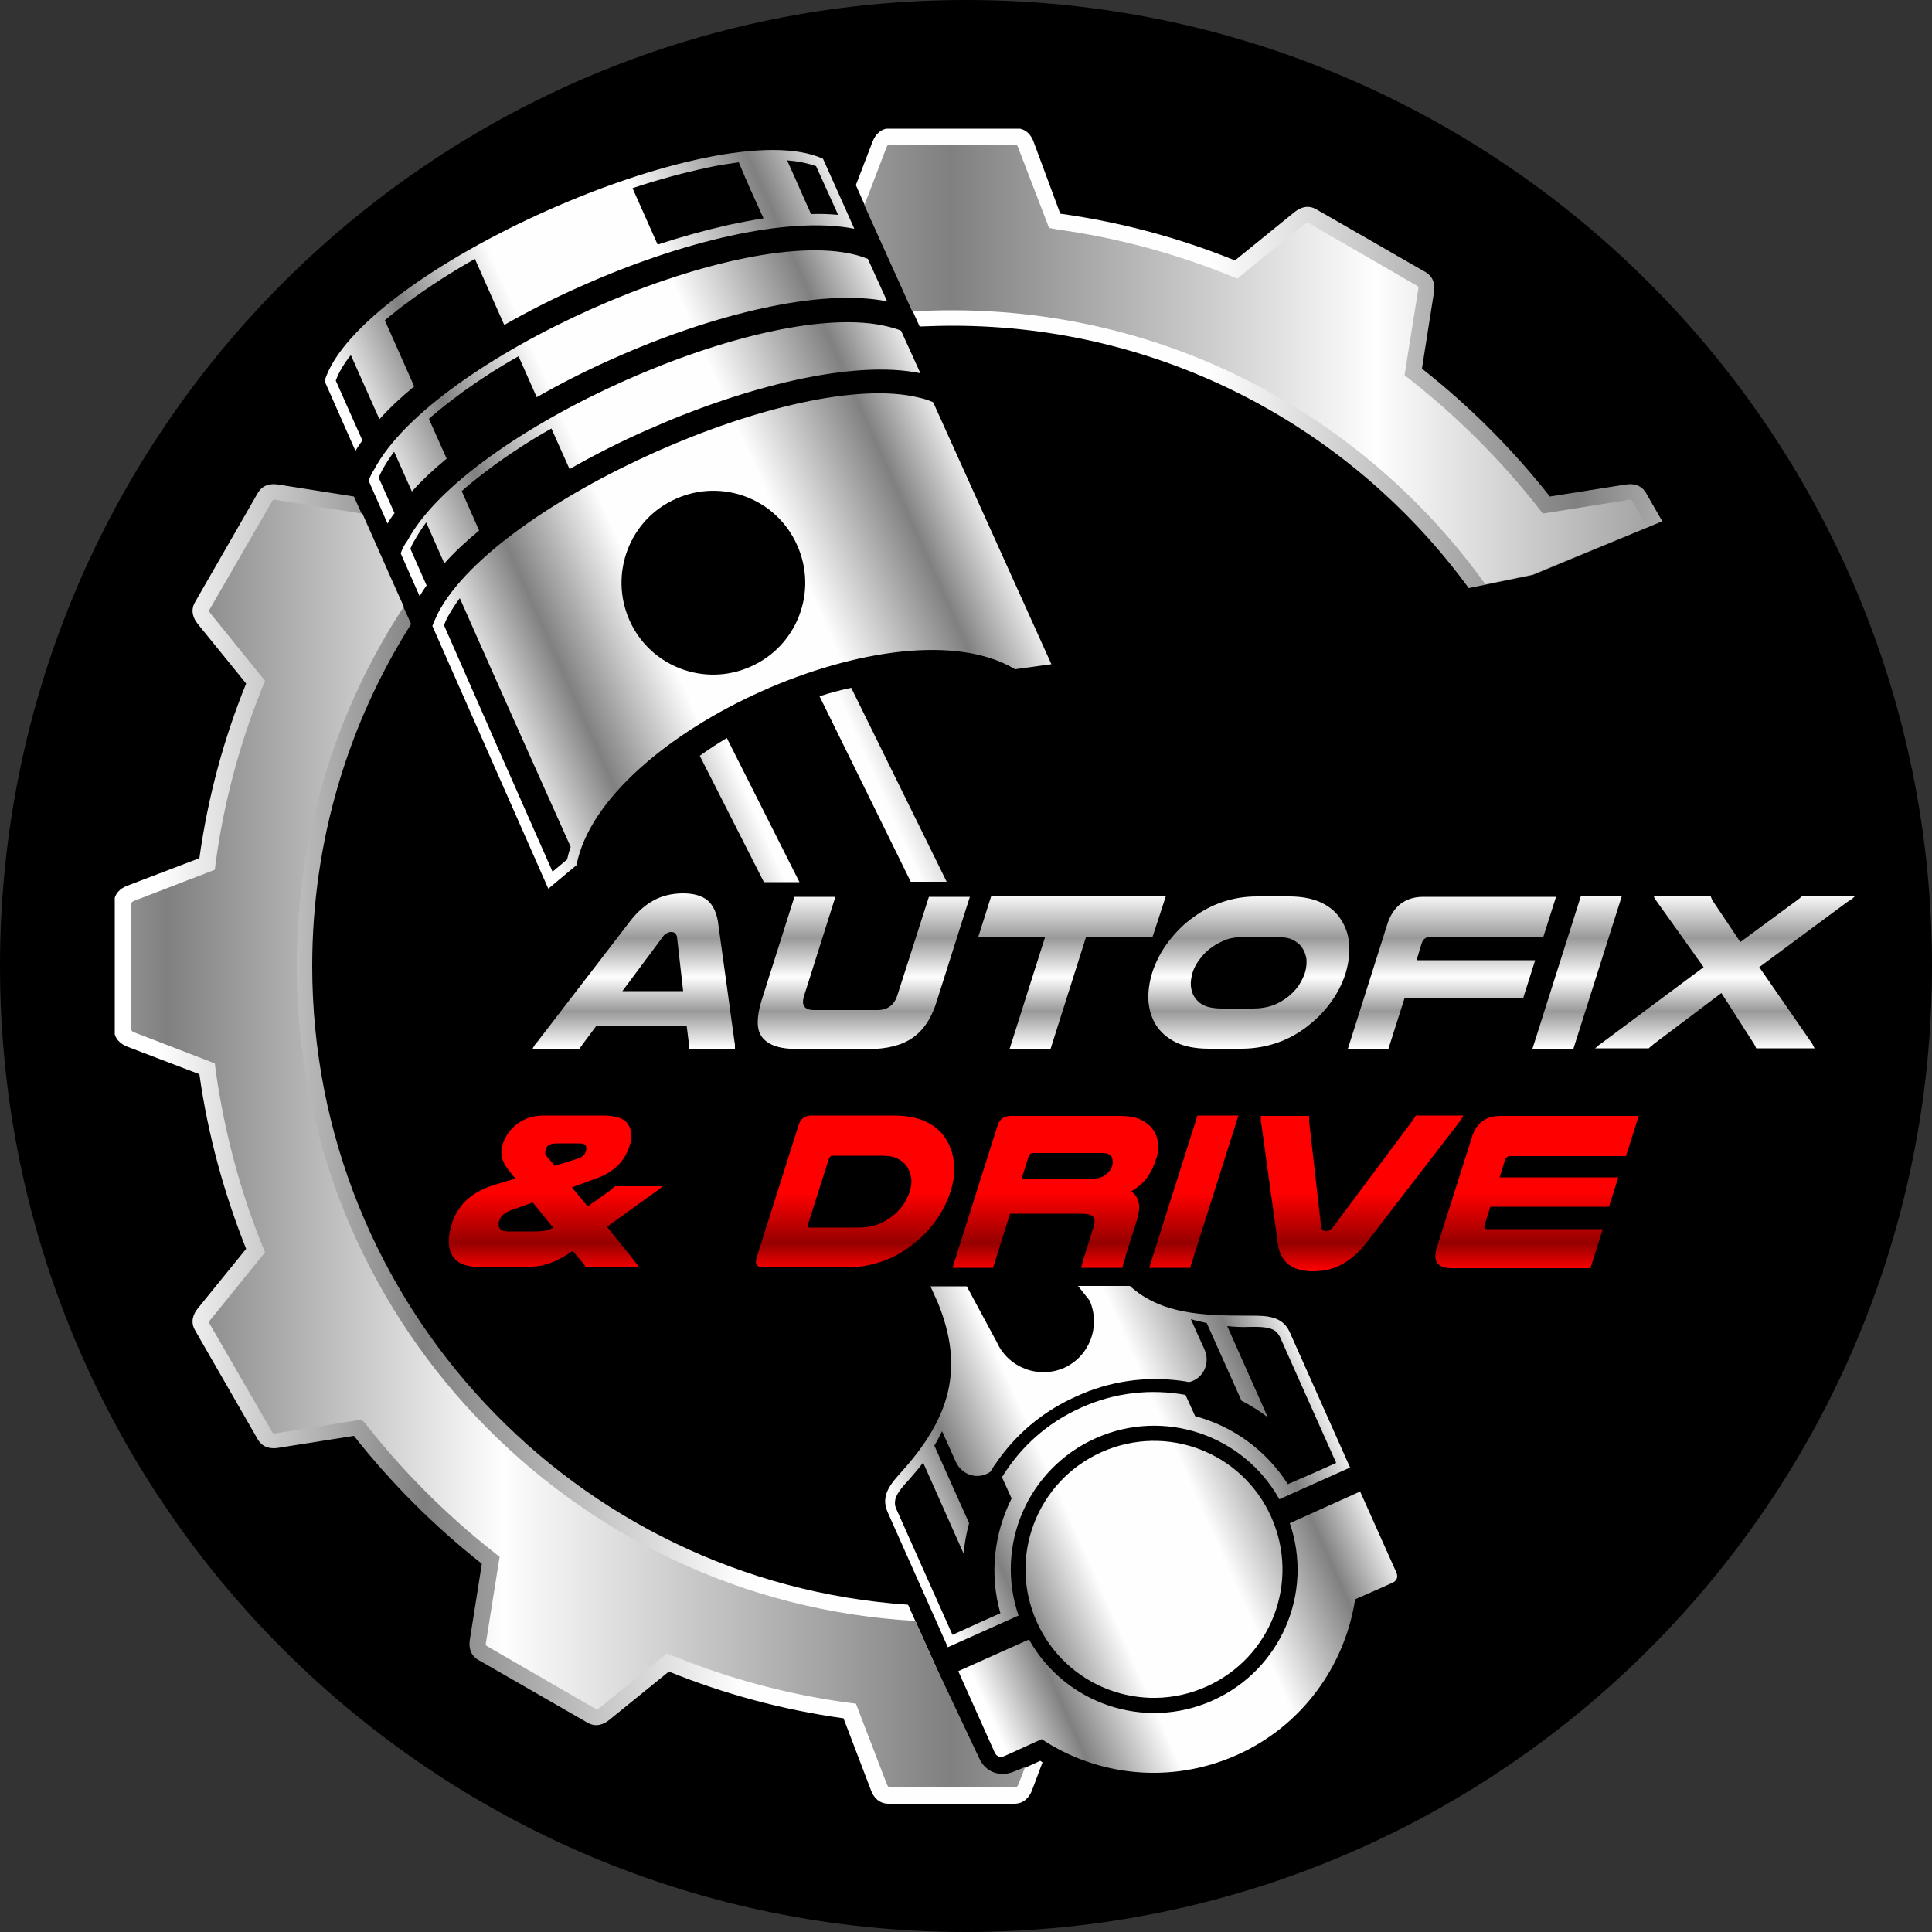
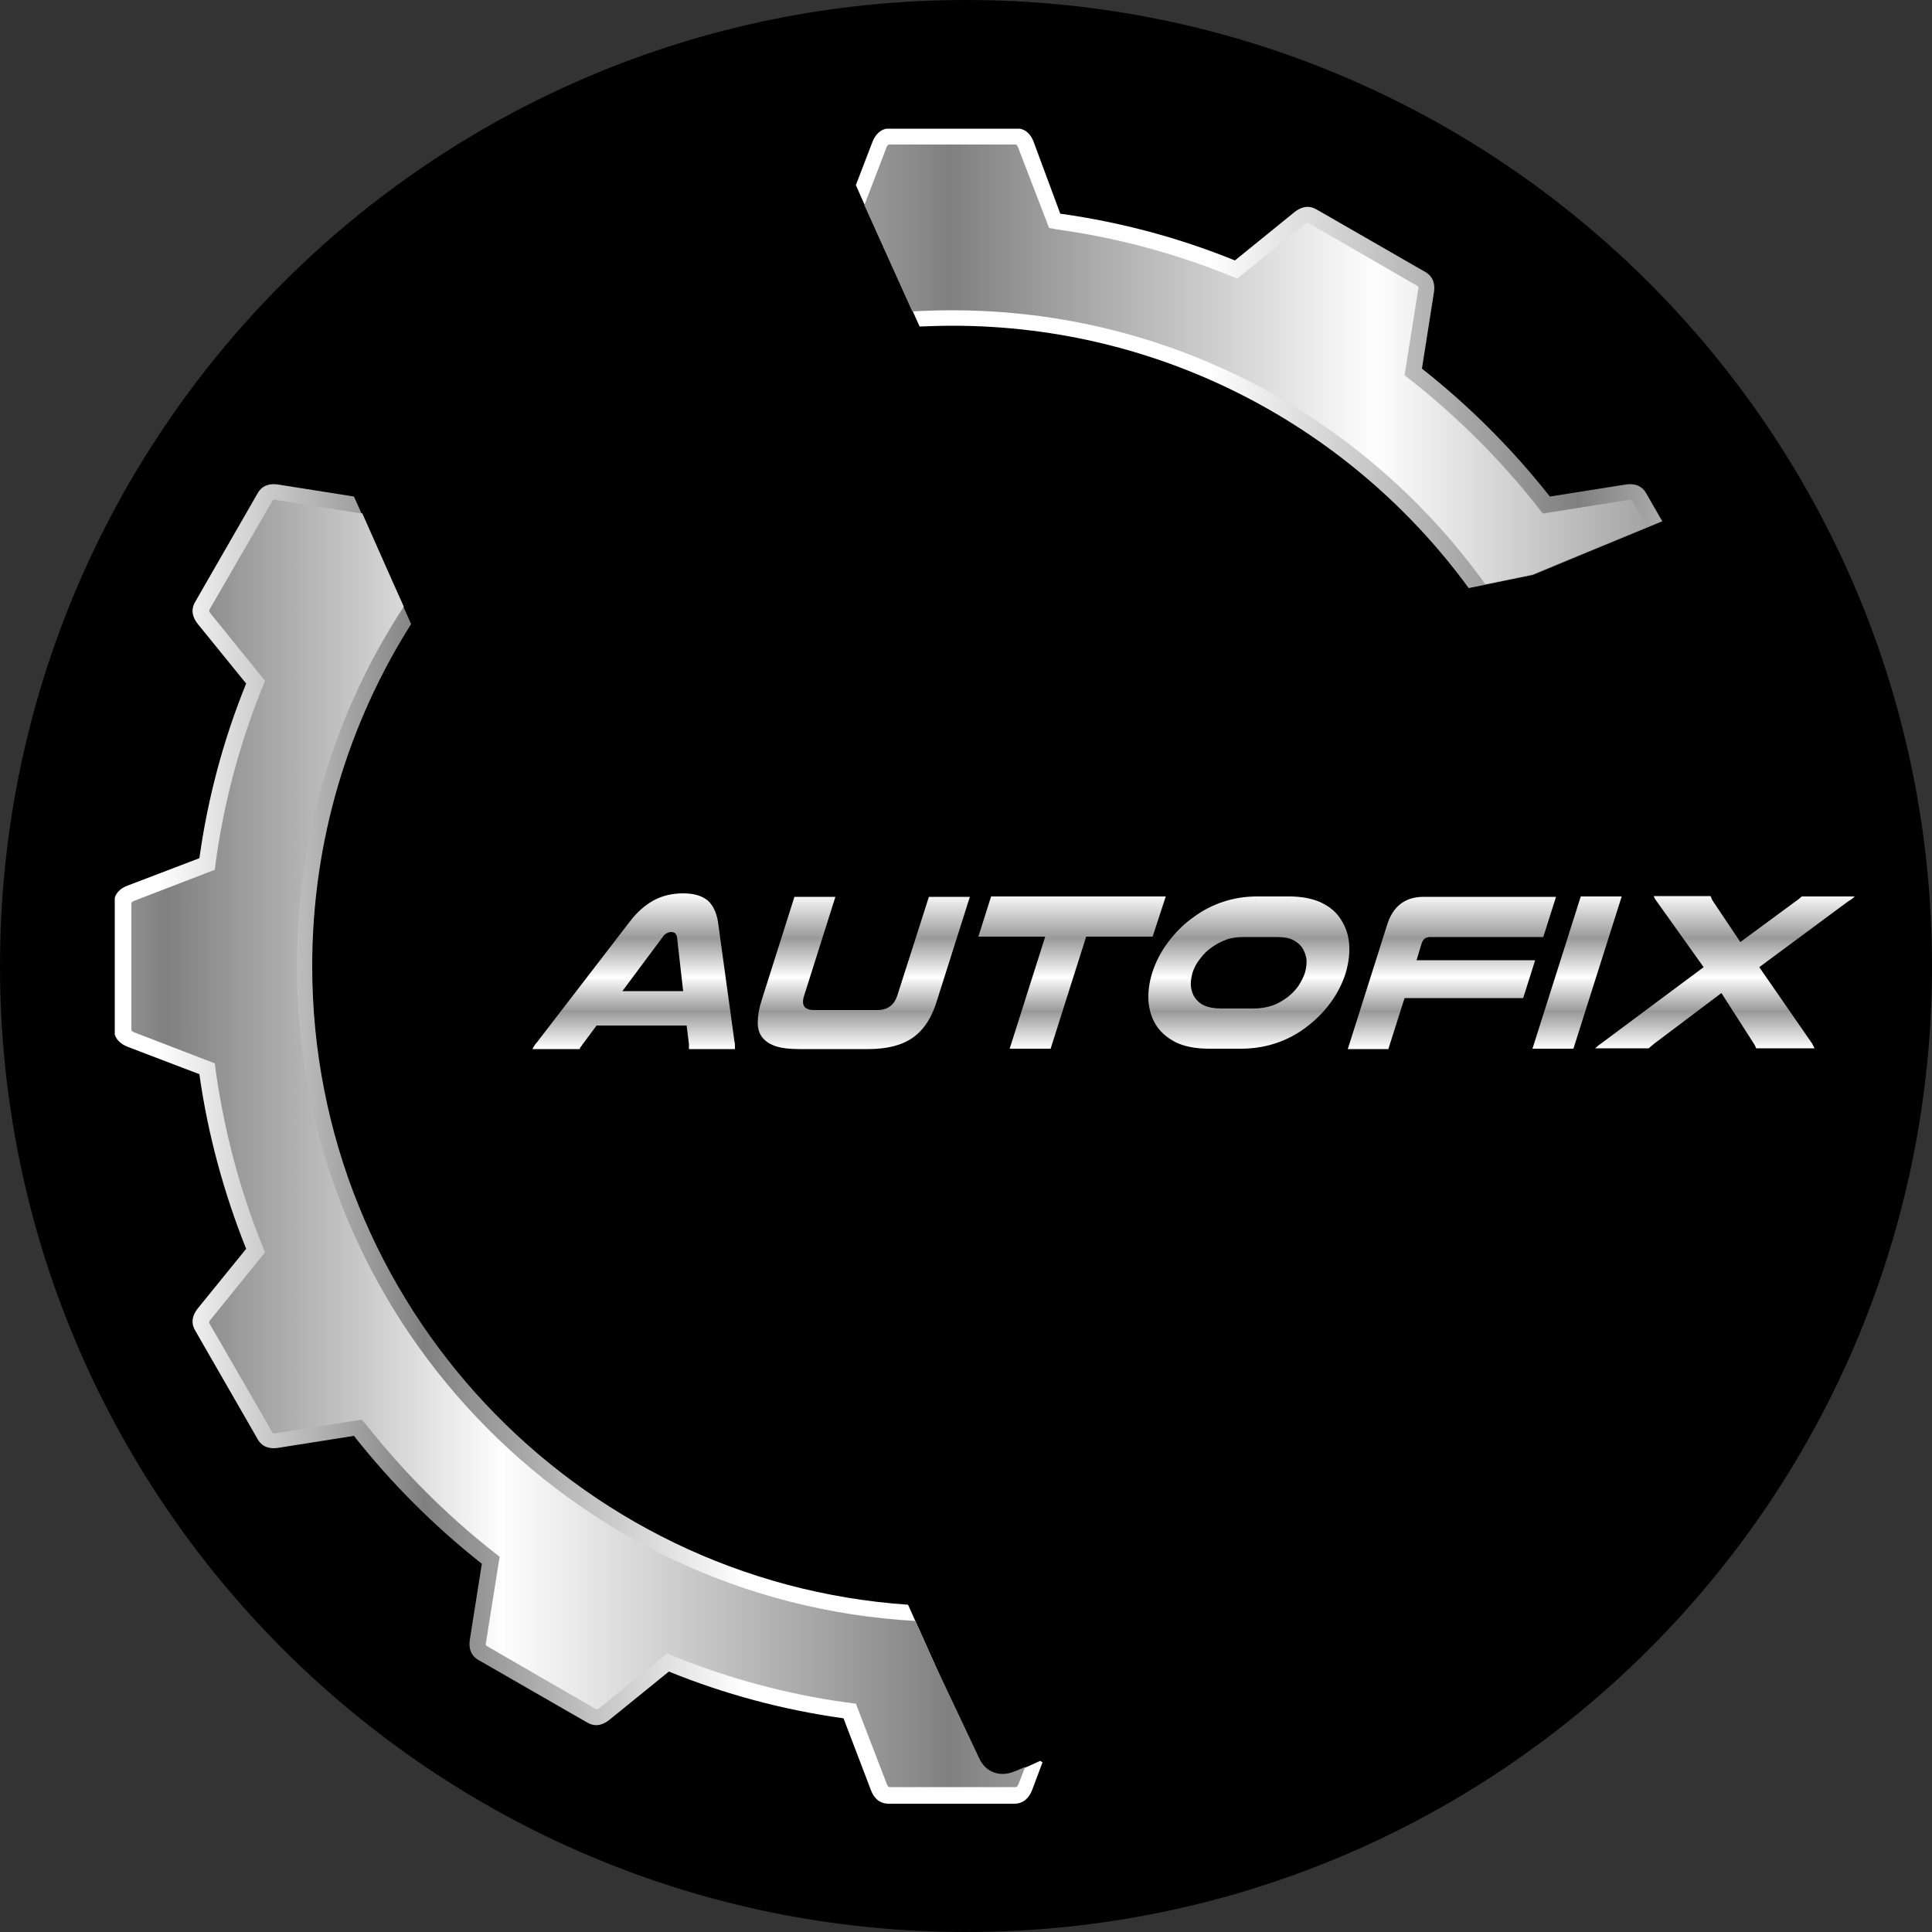
<svg xmlns="http://www.w3.org/2000/svg" xmlns:xlink="http://www.w3.org/1999/xlink" version="1.1" id="Layer_1" x="0px" y="0px" viewBox="0 0 500 500" style="enable-background:new 0 0 500 500;" xml:space="preserve">
  <rect x="0" y="0" width="500" height="500" fill="#333333" stroke="none" />
  <style type="text/css"> .st0{clip-path:url(#SVGID_2_);fill:url(#SVGID_3_);} .st1{clip-path:url(#SVGID_5_);fill:url(#SVGID_6_);} .st2{clip-path:url(#SVGID_8_);fill:url(#SVGID_9_);} .st3{clip-path:url(#SVGID_11_);fill:url(#SVGID_12_);} .st4{fill:url(#SVGID_13_);} .st5{fill:url(#SVGID_14_);} </style>
-   <path d="M250,500L250,500C111.9,500,0,388.1,0,250v0C0,111.9,111.9,0,250,0h0c138.1,0,250,111.9,250,250v0 C500,388.1,388.1,500,250,500z" />
+   <path d="M250,500C111.9,500,0,388.1,0,250v0C0,111.9,111.9,0,250,0h0c138.1,0,250,111.9,250,250v0 C500,388.1,388.1,500,250,500z" />
  <g>
    <g>
      <g>
        <defs>
          <path id="SVGID_1_" d="M106.4,161.5c-16.2,25.6-25.6,56-25.6,88.5c0,87.6,68.1,159.4,154.2,165.3l6.6,14.7l11.3,25.5 c1.7,3.7,5.5,5,9.2,3.4c2.4-1.1,4.8-2.1,7.1-3.2l0,0l0,0l0,0l0,0l0.6,0.4l0,0l0,0l0,0l0,0l0,0l0,0l0,0l0,0l0,0l0,0l-2.7,7.2 c-0.7,1.8-2.1,3.5-4.6,3.5h-3.2h-26.1h-3.2c-2.5,0-3.9-1.6-4.6-3.5l-7.1-18.6c-15.8-2.2-30.9-6.3-45.2-12.1l-15.4,12.5 c-1.5,1.2-3.5,2-5.7,0.7l-2.8-1.6l-22.6-13l-2.8-1.6c-2.2-1.3-2.5-3.4-2.2-5.3l3.1-19.6c-12.3-9.7-23.4-20.8-33.1-33.1 l-19.6,3.1c-1.9,0.3-4,0-5.3-2.2l-1.6-2.8l-13-22.6l-1.6-2.8c-1.3-2.2-0.5-4.2,0.7-5.7l12.5-15.4c-5.7-14.3-9.9-29.5-12.1-45.2 l-18.6-7.1c-1.8-0.7-3.5-2.1-3.5-4.6V263V237v-3.2c0-2.5,1.6-3.9,3.5-4.6l18.6-7.1c2.2-15.8,6.3-30.9,12.1-45.2l-12.5-15.4 c-1.2-1.5-2-3.5-0.7-5.7l1.6-2.8l13-22.6l1.6-2.8c1.3-2.2,3.4-2.5,5.3-2.2l19.6,3.1l0,0L106.4,161.5z M274.4,55.3 c15.8,2.2,30.9,6.3,45.2,12.1l15.4-12.5c1.5-1.2,3.5-2,5.7-0.7l2.8,1.6l22.6,13l2.8,1.6c2.2,1.3,2.5,3.4,2.2,5.3L368,95.4 c12.3,9.7,23.4,20.8,33.1,33.1l19.6-3.1c1.9-0.3,4,0,5.3,2.2l1.6,2.8l2.6,4.5l-33.5,13.9l-16.6,3.4 C350,111,301.3,84.3,246.5,84.3c-2.9,0-5.7,0.1-8.5,0.2l-15-33.2l-1.5-3.4l4.3-11.2c0.7-1.8,2.1-3.5,4.6-3.5h3.2h26.1h3.2 c2.5,0,3.9,1.6,4.6,3.5L274.4,55.3z" />
        </defs>
        <clipPath id="SVGID_2_">
          <use xlink:href="#SVGID_1_" style="overflow:visible;" />
        </clipPath>
        <linearGradient id="SVGID_3_" gradientUnits="userSpaceOnUse" x1="40.581" y1="250.003" x2="473.151" y2="249.996">
          <stop offset="0" style="stop-color:#FFFFFF" />
          <stop offset="0.16" style="stop-color:#808080" />
          <stop offset="0.35" style="stop-color:#FEFEFE" />
          <stop offset="0.63" style="stop-color:#FEFEFE" />
          <stop offset="0.85" style="stop-color:#808080" />
          <stop offset="1" style="stop-color:#FEFEFE" />
        </linearGradient>
        <rect x="29.7" y="33.3" class="st0" width="400.5" height="433.5" />
      </g>
      <g>
        <defs>
          <path id="SVGID_4_" d="M93.7,132.7l-0.1,0.2l-22-3.5c-0.4-0.1-0.9-0.2-1.1,0.2l-16.3,28.2c-0.2,0.4,0.1,0.7,0.4,1.1l14,17.3 l-0.9,2.2c-5.7,14.2-9.7,29.1-11.8,44.3l-0.3,2.4l-20.8,8c-0.4,0.2-0.8,0.3-0.8,0.8v32.5c0,0.5,0.4,0.6,0.8,0.8l20.8,8l0.3,2.4 c2.2,15.2,6.1,30.1,11.8,44.3l0.9,2.2l-14,17.3c-0.3,0.3-0.6,0.7-0.4,1.1l16.3,28.2c0.2,0.4,0.7,0.3,1.1,0.2l22-3.5L95,369 c9.5,12,20.4,22.9,32.4,32.4l1.9,1.5l-3.5,22c-0.1,0.4-0.2,0.9,0.2,1.1l28.2,16.3c0.4,0.2,0.7-0.1,1.1-0.4l17.3-14l2.2,0.9 c14.2,5.7,29.1,9.7,44.3,11.8l2.4,0.3l8,20.8c0.2,0.4,0.3,0.8,0.8,0.8h32.5c0.5,0,0.6-0.4,0.8-0.8l1.7-4.4l0,0l-0.1,0l-0.1,0 l-0.1,0.1l-0.1,0.1l-0.1,0l-0.1,0l-0.1,0.1l-0.1,0.1l-0.1,0l-0.1,0l-0.2,0.1l-0.1,0l-0.1,0.1l-0.1,0l-0.1,0.1l-0.1,0l-0.1,0.1 l-0.1,0l-0.1,0.1l-0.1,0l-0.1,0l-0.1,0l-0.1,0.1l-0.1,0.1l-0.1,0l-0.1,0c-3.6,1.6-7.5,0.4-9.2-3.4L241.6,430l-4.7-10.5 c-89.3-5-160.1-79-160.1-169.5c0-34.3,10.2-66.3,27.7-93l-3-6.7L93.7,132.7z M271.5,59l-8-20.8c-0.2-0.4-0.3-0.8-0.8-0.8h-32.5 c-0.5,0-0.6,0.4-0.8,0.8l-5.7,14.9l12.4,27.5c3.4-0.2,6.9-0.3,10.3-0.3c56.9,0,107.2,28,138,70.9l12.2-2.5l29.7-12.3l-3.9-6.8 c-0.2-0.4-0.7-0.3-1.1-0.2l-22,3.5l-1.5-1.9c-9.5-12-20.4-22.9-32.4-32.4l-1.9-1.5l3.5-22c0.1-0.4,0.2-0.9-0.2-1.1l-28.2-16.3 c-0.4-0.2-0.7,0.1-1.1,0.4l-17.3,14l-2.2-0.9c-14.2-5.7-29.1-9.7-44.3-11.8L271.5,59z" />
        </defs>
        <clipPath id="SVGID_5_">
          <use xlink:href="#SVGID_4_" style="overflow:visible;" />
        </clipPath>
        <linearGradient id="SVGID_6_" gradientUnits="userSpaceOnUse" x1="-37.86" y1="250" x2="541.374" y2="250">
          <stop offset="0" style="stop-color:#FFFFFF" />
          <stop offset="0.14" style="stop-color:#808080" />
          <stop offset="0.29" style="stop-color:#FEFEFE" />
          <stop offset="0.49" style="stop-color:#808080" />
          <stop offset="0.68" style="stop-color:#FEFEFE" />
          <stop offset="0.85" style="stop-color:#808080" />
          <stop offset="1" style="stop-color:#FEFEFE" />
        </linearGradient>
        <rect x="33.8" y="37.3" class="st1" width="392.6" height="425.3" />
      </g>
      <g>
        <defs>
-           <path id="SVGID_7_" d="M111.9,162l30,68c2.4-2,4.9-4.1,7.3-6.1c6.6-34.4,83.5-68.8,113.5-50.7c3.1-0.4,6.3-0.9,9.4-1.3 l-30.6-67.8c-1.1-0.5-2.3-0.9-3.7-1.2c-15.7-3.9-42.9,2.8-68.2,14.1c-25.3,11.3-48.5,27.1-56.1,41.4 C112.9,159.7,112.3,160.8,111.9,162 M103.7,143.2l4.9,11.1c0.5-0.9,1.1-1.8,1.8-2.8c-1.1-2.5-3.5-7.9-4.2-9.5 c0.3-0.7,0.6-1.4,1-2c0.9-1.6,1.9-3.2,3.1-4.8l4.7,10.6c2.6-2.9,5.6-5.7,9-8.5l-4.5-10.2c2.9-2.6,6-4.9,8.8-7 c4.6-3.3,9.4-6.4,14.4-9.2l4.7,10.5c6.3-3.6,13-7,19.8-10c25.8-11.5,53.8-18.4,71-14.8l-5-11c-1.1-0.5-2.3-0.8-3.5-1.1 c-15.7-3.9-42.9,2.8-68.2,14.1c-25.3,11.3-48.5,27.1-56.1,41.4C104.6,141,104.1,142.1,103.7,143.2z M95.4,124.4l4.9,11.1 c0.5-0.9,1.1-1.8,1.8-2.7c-1.1-2.5-3.4-7.6-4.1-9.2c0.3-0.7,0.6-1.3,0.9-1.9c0.9-1.6,1.9-3.2,3.1-4.8l4.6,10.3 c2.6-2.9,5.6-5.7,9-8.5l-4.6-10.3c2.9-2.6,6-4.9,8.8-7c4.6-3.3,9.4-6.4,14.4-9.2l4.7,10.6c6.3-3.6,13-7,19.8-10 c25.7-11.5,53.7-18.3,70.9-14.8l-5-11c-1-0.4-2.2-0.8-3.4-1.1c-15.7-3.9-42.9,2.8-68.2,14.1c-25.3,11.3-48.5,27.1-56.1,41.4 C96.3,122.3,95.8,123.3,95.4,124.4z M183.3,92.8c1.2,2.6,2.3,5.2,3.5,7.9c6.1-2,12.3-3.8,18.5-5.1c2.8-0.6,5.8-1.2,8.8-1.7 c-1.1-2.5-2.2-5-3.3-7.5c-3.9,0.5-7.7,1.2-11,1.9C194.3,89.4,188.8,91,183.3,92.8z M175,74.1c1.2,2.6,2.3,5.2,3.5,7.9 c6.1-2,12.3-3.8,18.4-5.1c2.8-0.6,5.8-1.2,8.9-1.7c-1.1-2.5-2.2-5-3.3-7.5c-3.9,0.5-7.7,1.2-11,1.9 C186,70.8,180.4,72.3,175,74.1z M260.5,168.8c1,0.4,2,0.9,3,1.5c1.6-0.2,3.3-0.5,4.9-0.7c-9.6-21.2-19.1-42.3-28.7-63.5 c-0.8-0.3-1.5-0.5-2.3-0.7c-1.8-0.4-3.7-0.7-5.6-0.9C241.4,126,250.9,147.4,260.5,168.8z M226.5,92.7c2.5,0,4.9,0,7.2,0.2 c-0.8-1.8-1.7-3.7-2.5-5.5c-0.7-0.3-1.4-0.5-2.2-0.6c-1.8-0.4-3.7-0.7-5.6-0.9C224.5,88.2,225.5,90.5,226.5,92.7z M218.2,74.1 c2.4,0,4.8,0,7.1,0.2c-0.8-1.8-1.7-3.7-2.5-5.5c-0.7-0.2-1.4-0.4-2-0.6c-1.8-0.4-3.7-0.7-5.6-0.9 C216.2,69.5,217.2,71.8,218.2,74.1z M197.6,56.5c-3.1,0.5-6.2,1.1-9,1.7c-6.2,1.4-12.3,3.1-18.4,5.1c-2.2-4.9-4.3-9.7-6.5-14.6 c6.5-2.2,13.2-4,19.8-5.4c2.2-0.5,4.9-0.9,7.7-1.3C193.2,46.9,195.4,51.7,197.6,56.5z M211.2,43c1.9,4.2,3.8,8.4,5.7,12.6 c-2.3-0.2-4.6-0.3-7-0.2c-2.1-4.6-4.1-9.3-6.2-13.9C206.4,41.7,208.9,42.2,211.2,43z M147.7,219.2c-0.4,1.1-0.7,2.1-0.9,3.2 c-1.3,1.1-2.5,2.1-3.8,3.2c-9.4-21.2-18.8-42.6-28.1-63.8c0.3-0.7,0.6-1.5,1-2.2c0.9-1.6,1.9-3.2,3.1-4.8 C128.5,176.3,138.1,197.8,147.7,219.2z M172,177c-6-2.9-11-7.8-13.9-14.3c-2.9-6.5-3.2-13.5-1.4-19.9l-3.6-8.1 c-0.8-1.7-0.3-4.5,3-7.5c-0.2,0.1-5.6,3.1-5.9,3.2c-4.7,2.7-9.3,5.7-13.7,8.8c-2.8,2-5.8,4.4-8.8,7c9,20.2,17.9,40.1,26.9,60.3 c5.4-7,13-13.6,21.7-19.4L172,177z M197.7,124.9c5.8,2.9,10.7,7.7,13.5,14.1c2.8,6.4,3.2,13.2,1.5,19.5l4.6,10.4 c10.2-2.7,20.2-3.9,29-3.2c-9-20.2-18-40.4-27.1-60.6c-3.9,0.5-7.7,1.2-11,1.9c-5.3,1.1-10.5,2.6-15.7,4.3 c-0.3,0.1-6,2.1-6.3,2.2c4.5-0.5,6.9,1.1,7.6,2.8L197.7,124.9z M174.9,129.1c12-5.4,26.1,0,31.4,12c5.4,12,0,26.1-12,31.4 c-12,5.4-26.1,0-31.4-12C157.6,148.5,162.9,134.4,174.9,129.1z M84,98.6l8,18.1c0.5-0.9,1.1-1.8,1.8-2.7 c-2-4.4-5.2-11.7-6.9-15.5c0.8-2.2,2.2-4.5,3.9-6.6l7.4,16.6c2.6-2.9,5.6-5.7,9-8.5l-7.6-17.1c2.1-1.8,4.3-3.5,6.1-4.8 c5.4-4,11.2-7.7,17.2-11.1l7.6,17.1c6.3-3.6,13-7,19.8-10c25.7-11.5,53.5-18.3,70.8-14.9L213,41.1C185.9,28.6,92.8,70.1,84,98.6 z" />
-         </defs>
+           </defs>
        <clipPath id="SVGID_8_">
          <use xlink:href="#SVGID_7_" style="overflow:visible;" />
        </clipPath>
        <linearGradient id="SVGID_9_" gradientUnits="userSpaceOnUse" x1="113.691" y1="158.043" x2="243.62" y2="100.035">
          <stop offset="0" style="stop-color:#FFFFFF" />
          <stop offset="0.16" style="stop-color:#808080" />
          <stop offset="0.35" style="stop-color:#FEFEFE" />
          <stop offset="0.63" style="stop-color:#FEFEFE" />
          <stop offset="0.85" style="stop-color:#808080" />
          <stop offset="1" style="stop-color:#FEFEFE" />
        </linearGradient>
        <rect x="84" y="28.6" class="st2" width="188.1" height="201.5" />
      </g>
      <g>
        <defs>
-           <path id="SVGID_10_" d="M333.8,394.2c6.2,18-2.3,38-20,45.9c-17.7,7.9-38.2,0.8-47.5-15.8l-18.3,8.2l9.4,21 c0.6,1.3,1.6,1.4,2.7,0.9c3.2-1.4,6.3-2.9,9.5-4.3c14.5,9.6,33.4,11.7,50.5,4.1c17-7.6,28-23.2,30.6-40.3 c3.2-1.4,6.4-2.8,9.5-4.2c1.2-0.5,1.7-1.4,1.2-2.7l-9.4-21L333.8,394.2z M285.1,375.8c16.8-7.5,36.4,0,43.9,16.8 c7.5,16.8,0,36.4-16.8,43.9c-16.8,7.5-36.4,0-43.9-16.8C260.8,403,268.3,383.3,285.1,375.8z M251.4,433.9c2.7,6,5.3,11.9,8,17.9 c3-1.3,6-2.7,9-4c0.5-0.2,0.9-0.4,1.4-0.6c0,0,0,0,0,0l-0.6-1.4c6.7,5,14.6,8.2,22.9,9.4l0-0.1c8.8,1.2,18.1,0.1,26.8-3.8 c8.7-3.9,15.8-10,20.7-17.4l0,0.1c4.7-6.9,7.5-14.9,8.3-23.3l0.6,1.4c0,0,0,0,0,0c0.5-0.2,0.9-0.4,1.4-0.6c3-1.3,6-2.7,9-4 c-2.7-5.9-5.3-11.9-8-17.8c-4.2,1.9-8.3,3.9-12.4,5.7c2.8,10.1,1.6,20.6-3,29.6l2.5,5.5c-4.7,7.7-11.7,14-20.5,18 c-8.8,3.9-18.2,4.9-27,3.3l-2.5-5.5c-9.7-2.6-18.3-8.7-24-17.5C259.9,430.3,255.6,432,251.4,433.9z M305.3,357.3 c0.8,0.1,1.6,0.2,2.4,0.4c3.8-0.9,5.6-5,4-8.5c-1.4-3.1-2.1-4.6-3.5-7.8c1.3,0.4,2.7,0.7,4.1,1l9,20.1c2.4,1.2,4.7,2.7,6.8,4.3 l-10.5-23.6c1.9,0.2,3.9,0.3,5.9,0.2c1.8,0,4.5-0.1,6.1,0.8c0.8,0.4,1.3,1.1,1.7,1.9c4.8,10.8,9.7,21.7,14.5,32.5 c-4.2,1.9-8.3,3.7-12.5,5.5c-5.7-8.9-14.3-15-24-17.6l-2.5-5.5c-8.8-1.6-18.2-0.7-27,3.3c-8.8,3.9-15.8,10.3-20.5,18l2.5,5.5 c-4.5,9-5.8,19.5-2.9,29.7c-4.1,1.8-8.2,3.7-12.4,5.6c-4.8-10.8-9.7-21.7-14.5-32.5c-0.4-0.8-0.5-1.6-0.3-2.5 c0.4-1.8,2.3-3.8,3.5-5.1c1.3-1.5,2.6-3,3.7-4.5l10.5,23.6c0.2-2.7,0.7-5.3,1.4-7.9l-9-20.1c0.8-1.2,1.4-2.5,2-3.7 c1.4,3.1,2.1,4.6,3.5,7.8c1.6,3.6,5.8,4.9,9,2.7c0.4-0.7,0.9-1.4,1.3-2.1l0,0.1c5-7.4,12-13.5,20.7-17.4 C287.3,357.3,296.6,356.2,305.3,357.3L305.3,357.3z M286,377.9c15.6-7,34,0,41,15.7c7,15.6,0,34-15.7,41c-15.6,7-34,0-41-15.7 C263.3,403.2,270.4,384.9,286,377.9z M245,228.2L220.3,178c-2.8,0.6-5.5,1.3-8.2,2.2l23.6,48H245z M240.8,332.9l1.9,4.2 c7,17.1,3.1,29.9-9.3,43.7c-2.8,3.1-5.6,6.2-3.7,10.5l15.6,35l18.3-8.2c-6.2-18,2.3-38,20-45.9c17.7-7.9,38.2-0.8,47.5,15.8 l18.3-8.2l-15.6-35c-1.9-4.3-6.1-4.3-10.3-4.3c-12.5,0-23-0.4-31.1-7.7H279l3,3.8c2.9,6.6,0,14.4-6.6,17.4h0 c-6.6,2.9-14.4,0-17.4-6.6l-7.8-14.5H240.8z M181.1,195.6l16.6,32.7h9.2l-18.8-37.3C185.8,192.4,183.4,193.9,181.1,195.6z" />
-         </defs>
+           </defs>
        <clipPath id="SVGID_11_">
          <use xlink:href="#SVGID_10_" style="overflow:visible;" />
        </clipPath>
        <linearGradient id="SVGID_12_" gradientUnits="userSpaceOnUse" x1="212.617" y1="346.24" x2="316.438" y2="299.887">
          <stop offset="0" style="stop-color:#FFFFFF" />
          <stop offset="0.16" style="stop-color:#808080" />
          <stop offset="0.35" style="stop-color:#FEFEFE" />
          <stop offset="0.63" style="stop-color:#FEFEFE" />
          <stop offset="0.85" style="stop-color:#808080" />
          <stop offset="1" style="stop-color:#FEFEFE" />
        </linearGradient>
-         <rect x="181.1" y="178" class="st3" width="180.9" height="283.9" />
      </g>
    </g>
  </g>
  <g>
    <g>
      <g>
        <linearGradient id="SVGID_13_" gradientUnits="userSpaceOnUse" x1="318.956" y1="274.435" x2="318.956" y2="234.17" gradientTransform="matrix(1 0 0 1 -10 -3)">
          <stop offset="0" style="stop-color:#FFFFFF" />
          <stop offset="0.24" style="stop-color:#999999" />
          <stop offset="0.46" style="stop-color:#FEFEFE" />
          <stop offset="0.71" style="stop-color:#999999" />
          <stop offset="1" style="stop-color:#FEFEFE" />
        </linearGradient>
        <path class="st4" d="M185.8,238.5c-0.4-2.4-1.3-4.3-2.7-5.5c-1.5-1.2-3.6-1.8-6.3-1.8c-2.8,0-5.4,0.6-7.6,1.8 c-2.2,1.2-4.3,3-6.2,5.5l-24,31.2c-0.3,0.3-0.5,0.6-0.7,0.9c-0.2,0.3-0.4,0.6-0.5,0.9H150c0.1-0.2,0.2-0.5,0.4-0.7 c0.2-0.2,0.3-0.5,0.5-0.7l3.5-4.7h23.3l0.6,4.8c0,0.2,0,0.4,0,0.6c0,0.2,0,0.5,0,0.7h11.9c0-0.3,0-0.6,0-0.9c0-0.3,0-0.6-0.1-0.9 L185.8,238.5z M161,256.6l10.5-14.1c0.3-0.5,0.7-0.8,1.1-1c0.4-0.2,0.7-0.3,1.1-0.3c0.4,0,0.7,0.1,1,0.3c0.2,0.2,0.4,0.5,0.5,0.9 l1.6,14.1H161z M232.2,257.7c-0.8,2.4-2.5,3.7-5.1,3.7h-16.4c-2.5,0-3.4-1.2-2.6-3.7l8.1-25.6h-10.6l-8.5,26.8 c-0.7,2.2-1,4.1-1,5.7c0,1.6,0.4,2.9,1.2,3.9c0.8,1,2,1.8,3.6,2.3c1.6,0.5,3.6,0.7,6.1,0.7h17.7c4.9,0,8.8-1,11.6-3 c2.8-2,4.9-5.2,6.2-9.6l8.5-26.8h-10.6L232.2,257.7z M301.7,232h-45.2l-3.3,10.4h17.3l-9.2,29h10.6l9.2-29h17.2L301.7,232z M349.1,243.7c-0.3-2.5-1.2-4.6-2.6-6.5c-1.2-1.6-2.9-2.9-5-3.8c-2.1-0.9-4.7-1.4-7.9-1.4h-8.3c-3.2,0-6.1,0.5-8.8,1.4 c-2.7,0.9-5.2,2.2-7.4,3.8c-2.6,1.8-4.8,4-6.7,6.5c-1.9,2.5-3.3,5.2-4.2,8c-0.8,2.6-1.1,5-1,7.3c0.2,2.3,0.8,4.3,1.8,6 c1.2,2,2.9,3.5,5.2,4.7c2.2,1.1,5.1,1.7,8.7,1.7h8.3c3.5,0,6.8-0.6,9.8-1.7c3-1.1,5.7-2.7,8.1-4.7c2.1-1.7,4-3.7,5.6-6 c1.6-2.3,2.8-4.7,3.6-7.3C349.1,248.9,349.4,246.2,349.1,243.7z M337.7,251.8c-0.4,1.2-1,2.3-1.7,3.4c-0.8,1.1-1.7,2-2.7,2.8 c-1.2,0.9-2.5,1.7-3.9,2.2c-1.5,0.5-3.1,0.8-5,0.8h-8.3c-1.9,0-3.4-0.3-4.5-0.8c-1.1-0.5-1.9-1.3-2.5-2.2 c-0.5-0.8-0.8-1.8-0.9-2.8c-0.1-1.1,0.1-2.2,0.4-3.4c0.4-1.3,1.1-2.6,2-3.7c0.9-1.2,1.9-2.2,3.1-3c1.1-0.8,2.3-1.4,3.6-1.9 c1.3-0.5,2.9-0.7,4.7-0.7h8.3c1.8,0,3.2,0.2,4.2,0.7c1,0.5,1.8,1.1,2.4,1.9c0.6,0.9,1,1.9,1.2,3 C338.2,249.2,338.1,250.5,337.7,251.8z M366.6,248.5l1.3-4.3c0.4-1.2,1.1-1.7,2.2-1.7h29.3l3.3-10.4h-34.3 c-4.7,0-7.9,2.4-9.4,7.2l-10.2,32.2h10.5l4.2-13.2h30.7l3.1-9.8H366.6z M409.1,232l-12.5,39.4h10.6l12.5-39.4H409.1z M480,232 h-13.7c-0.2,0.2-0.5,0.4-0.7,0.6c-0.2,0.2-0.5,0.4-0.8,0.6l-14.4,10.6l-7.1-10.6c-0.3-0.4-0.4-0.9-0.6-1.3h-14.7 c0.1,0.5,0.4,0.9,0.7,1.3l12.2,17.1l-26.6,19.8c-0.3,0.2-0.6,0.4-0.8,0.6c-0.2,0.2-0.4,0.4-0.7,0.6h13.9c0.2-0.2,0.4-0.4,0.7-0.6 c0.2-0.2,0.5-0.4,0.7-0.6l17.4-13.1l8.4,13.1c0.2,0.3,0.4,0.7,0.6,1.2h15.1c-0.1-0.2-0.2-0.4-0.3-0.6c-0.1-0.2-0.2-0.4-0.3-0.6 l-13.7-19.8l23.1-17.1C479,232.9,479.5,232.5,480,232z" />
      </g>
    </g>
    <g>
      <g>
        <linearGradient id="SVGID_14_" gradientUnits="userSpaceOnUse" x1="279.967" y1="291.739" x2="279.967" y2="331.946" gradientTransform="matrix(1 0 0 1 -10 -3)">
          <stop offset="0" style="stop-color:#FF0000" />
          <stop offset="0.5" style="stop-color:#FF0000" />
          <stop offset="0.82" style="stop-color:#960000" />
          <stop offset="1" style="stop-color:#FF0000" />
        </linearGradient>
-         <path class="st5" d="M157.5,308.4l-5.4,3.8l-4.1-4.9l6.8-2.5c1.9-0.7,3.5-1.7,5-3.1c1.4-1.3,2.4-3,3.1-5c0.8-2.4,0.6-4.3-0.4-5.8 c-1-1.5-3.2-2.2-6.4-2.2h-15.3c-1.5,0-2.9,0.2-4,0.6c-1.2,0.4-2.2,1-3.1,1.7c-0.9,0.7-1.6,1.4-2.2,2.3c-0.6,0.8-1,1.7-1.3,2.5 c-0.2,0.7-0.4,1.3-0.4,1.9c-0.1,0.6,0,1.2,0.1,1.8c0.1,0.6,0.4,1.2,0.7,1.8c0.3,0.6,0.8,1.3,1.4,2l1.4,1.7l-5.3,1.6 c-1.8,0.5-3.3,1.2-4.5,1.9c-1.3,0.7-2.3,1.5-3.2,2.4c-0.9,0.9-1.6,1.9-2.2,2.9c-0.6,1-1.1,2.2-1.4,3.4c-1,3.3-0.9,5.9,0.3,7.8 c1.2,2,3.7,2.9,7.3,2.9h11.4c1.1,0,2.2-0.1,3.2-0.2c1-0.1,2-0.4,3-0.7c1-0.3,2-0.8,3-1.3c1-0.5,2.1-1.2,3.2-2l2.6,3.1 c0.1,0.2,0.3,0.4,0.4,0.5c0.1,0.2,0.2,0.3,0.3,0.5h13.7c-0.1-0.3-0.3-0.6-0.5-0.8c-0.2-0.3-0.4-0.5-0.6-0.8l-7-8.7l11.9-8.6 c0.4-0.3,0.8-0.6,1.3-0.9c0.4-0.3,0.8-0.6,1.1-1h-12.2C158.5,307.6,158.1,307.9,157.5,308.4z M141.1,318.5 c-0.7,0.1-1.5,0.2-2.5,0.2h-7c-1.2,0-1.9-0.3-2.3-0.8c-0.3-0.5-0.4-1.2-0.1-2c0.4-1.2,1.4-2.1,3.1-2.7l5.6-2l5.3,6.6 C142.4,318.1,141.7,318.4,141.1,318.5z M143.6,301.7l-1.9-2.2c-0.3-0.3-0.5-0.6-0.6-0.9c0-0.3,0-0.7,0.1-1.1 c0.2-0.7,0.6-1.1,1.1-1.3c0.5-0.2,1.3-0.3,2.2-0.3h5.4c0.9,0,1.5,0.2,1.7,0.6c0.2,0.4,0.2,0.9,0,1.5c-0.2,0.6-0.5,1-0.9,1.3 c-0.4,0.3-1.2,0.6-2.3,0.9L143.6,301.7z M246.8,300.4c-0.3-2.5-1.2-4.6-2.6-6.5c-1.2-1.6-2.9-2.9-5-3.8c-2.1-0.9-4.7-1.4-7.9-1.4 H210c-1.7,0-2.8,0.8-3.3,2.4l-10.9,34.4c-0.5,1.7,0.1,2.5,1.8,2.5h21.3c3.5,0,6.8-0.6,9.8-1.7c3-1.1,5.7-2.7,8.1-4.7 c2.1-1.7,4-3.7,5.6-6c1.6-2.3,2.8-4.7,3.6-7.3C246.9,305.6,247.2,302.9,246.8,300.4z M235.4,308.5c-0.4,1.2-1,2.3-1.7,3.4 c-0.8,1.1-1.7,2-2.7,2.8c-1.2,0.9-2.5,1.7-3.9,2.2c-1.5,0.5-3.1,0.8-5,0.8h-12.5c-0.5,0-0.7-0.3-0.5-0.8l5.4-17 c0.2-0.5,0.5-0.8,1-0.8H228c1.8,0,3.2,0.2,4.2,0.7c1,0.5,1.8,1.1,2.4,1.9c0.6,0.9,1,1.9,1.2,3C236,305.9,235.8,307.2,235.4,308.5 z M299.7,296c-0.1-1.3-0.5-2.5-1.2-3.5c-0.7-1.1-1.8-2-3.2-2.7c-1.4-0.7-3.3-1-5.7-1h-28c-1.7,0-2.9,0.8-3.4,2.4l-11.7,36.9h10.5 l4.4-14h18.4c1.6,0,2.6,0.3,3.1,0.8c0.5,0.5,0.5,1.4,0.1,2.7l-2.5,7.9c-0.3,0.9-0.5,1.8-0.7,2.6h10.7c0.1-0.5,0.2-1.1,0.4-1.6 c0.2-0.5,0.4-1.2,0.6-2.1l2.5-7.9c0.7-2.3,1-4,0.7-5.2c-0.2-1.2-0.9-2.2-1.9-3c1.7-1,3.1-2.2,4.1-3.6c1-1.4,1.7-2.9,2.2-4.5 C299.7,298.7,299.9,297.3,299.7,296z M287.8,301.8c-0.2,0.7-0.7,1.4-1.4,2c-0.4,0.4-0.9,0.7-1.5,0.9c-0.5,0.2-1.2,0.3-1.9,0.3 h-18.6l1.8-5.7c0.2-0.6,0.6-0.9,1.2-0.9h17.8c1.3,0,2.1,0.3,2.5,1C288,300.2,288.1,301,287.8,301.8z M297.4,328.1H308l12.5-39.4 h-10.6L297.4,328.1z M378.2,289.6c0.2-0.3,0.4-0.6,0.5-0.9h-12.3c-0.3,0.5-0.6,1-0.9,1.4l-20.3,27.2c-0.3,0.5-0.7,0.8-1,1 c-0.3,0.2-0.7,0.3-1,0.3s-0.6-0.1-0.9-0.3c-0.2-0.2-0.4-0.5-0.4-0.9l-3.1-27.2c0-0.4,0-0.9,0-1.4h-12.5c0,0.3,0,0.6,0,0.9 c0,0.3,0,0.6,0.1,0.9l4.3,31.2c0.6,4.8,3.7,7.2,9.1,7.2c2.8,0,5.3-0.6,7.5-1.8c2.2-1.2,4.3-3,6.2-5.4l24-31.2 C377.8,290.2,378,289.9,378.2,289.6z M390.8,299.2h30l3.3-10.4h-35.8c-3.7,0-6.2,1.8-7.3,5.3l-9.1,28.6c-1.2,3.7,0.1,5.5,3.8,5.5 h35.9l3.2-10.1h-30c-0.6,0-0.8-0.3-0.6-1l1.5-4.8h30.7l2.4-7.6h-30.7l1.4-4.5C389.8,299.5,390.2,299.2,390.8,299.2z" />
      </g>
    </g>
  </g>
</svg>